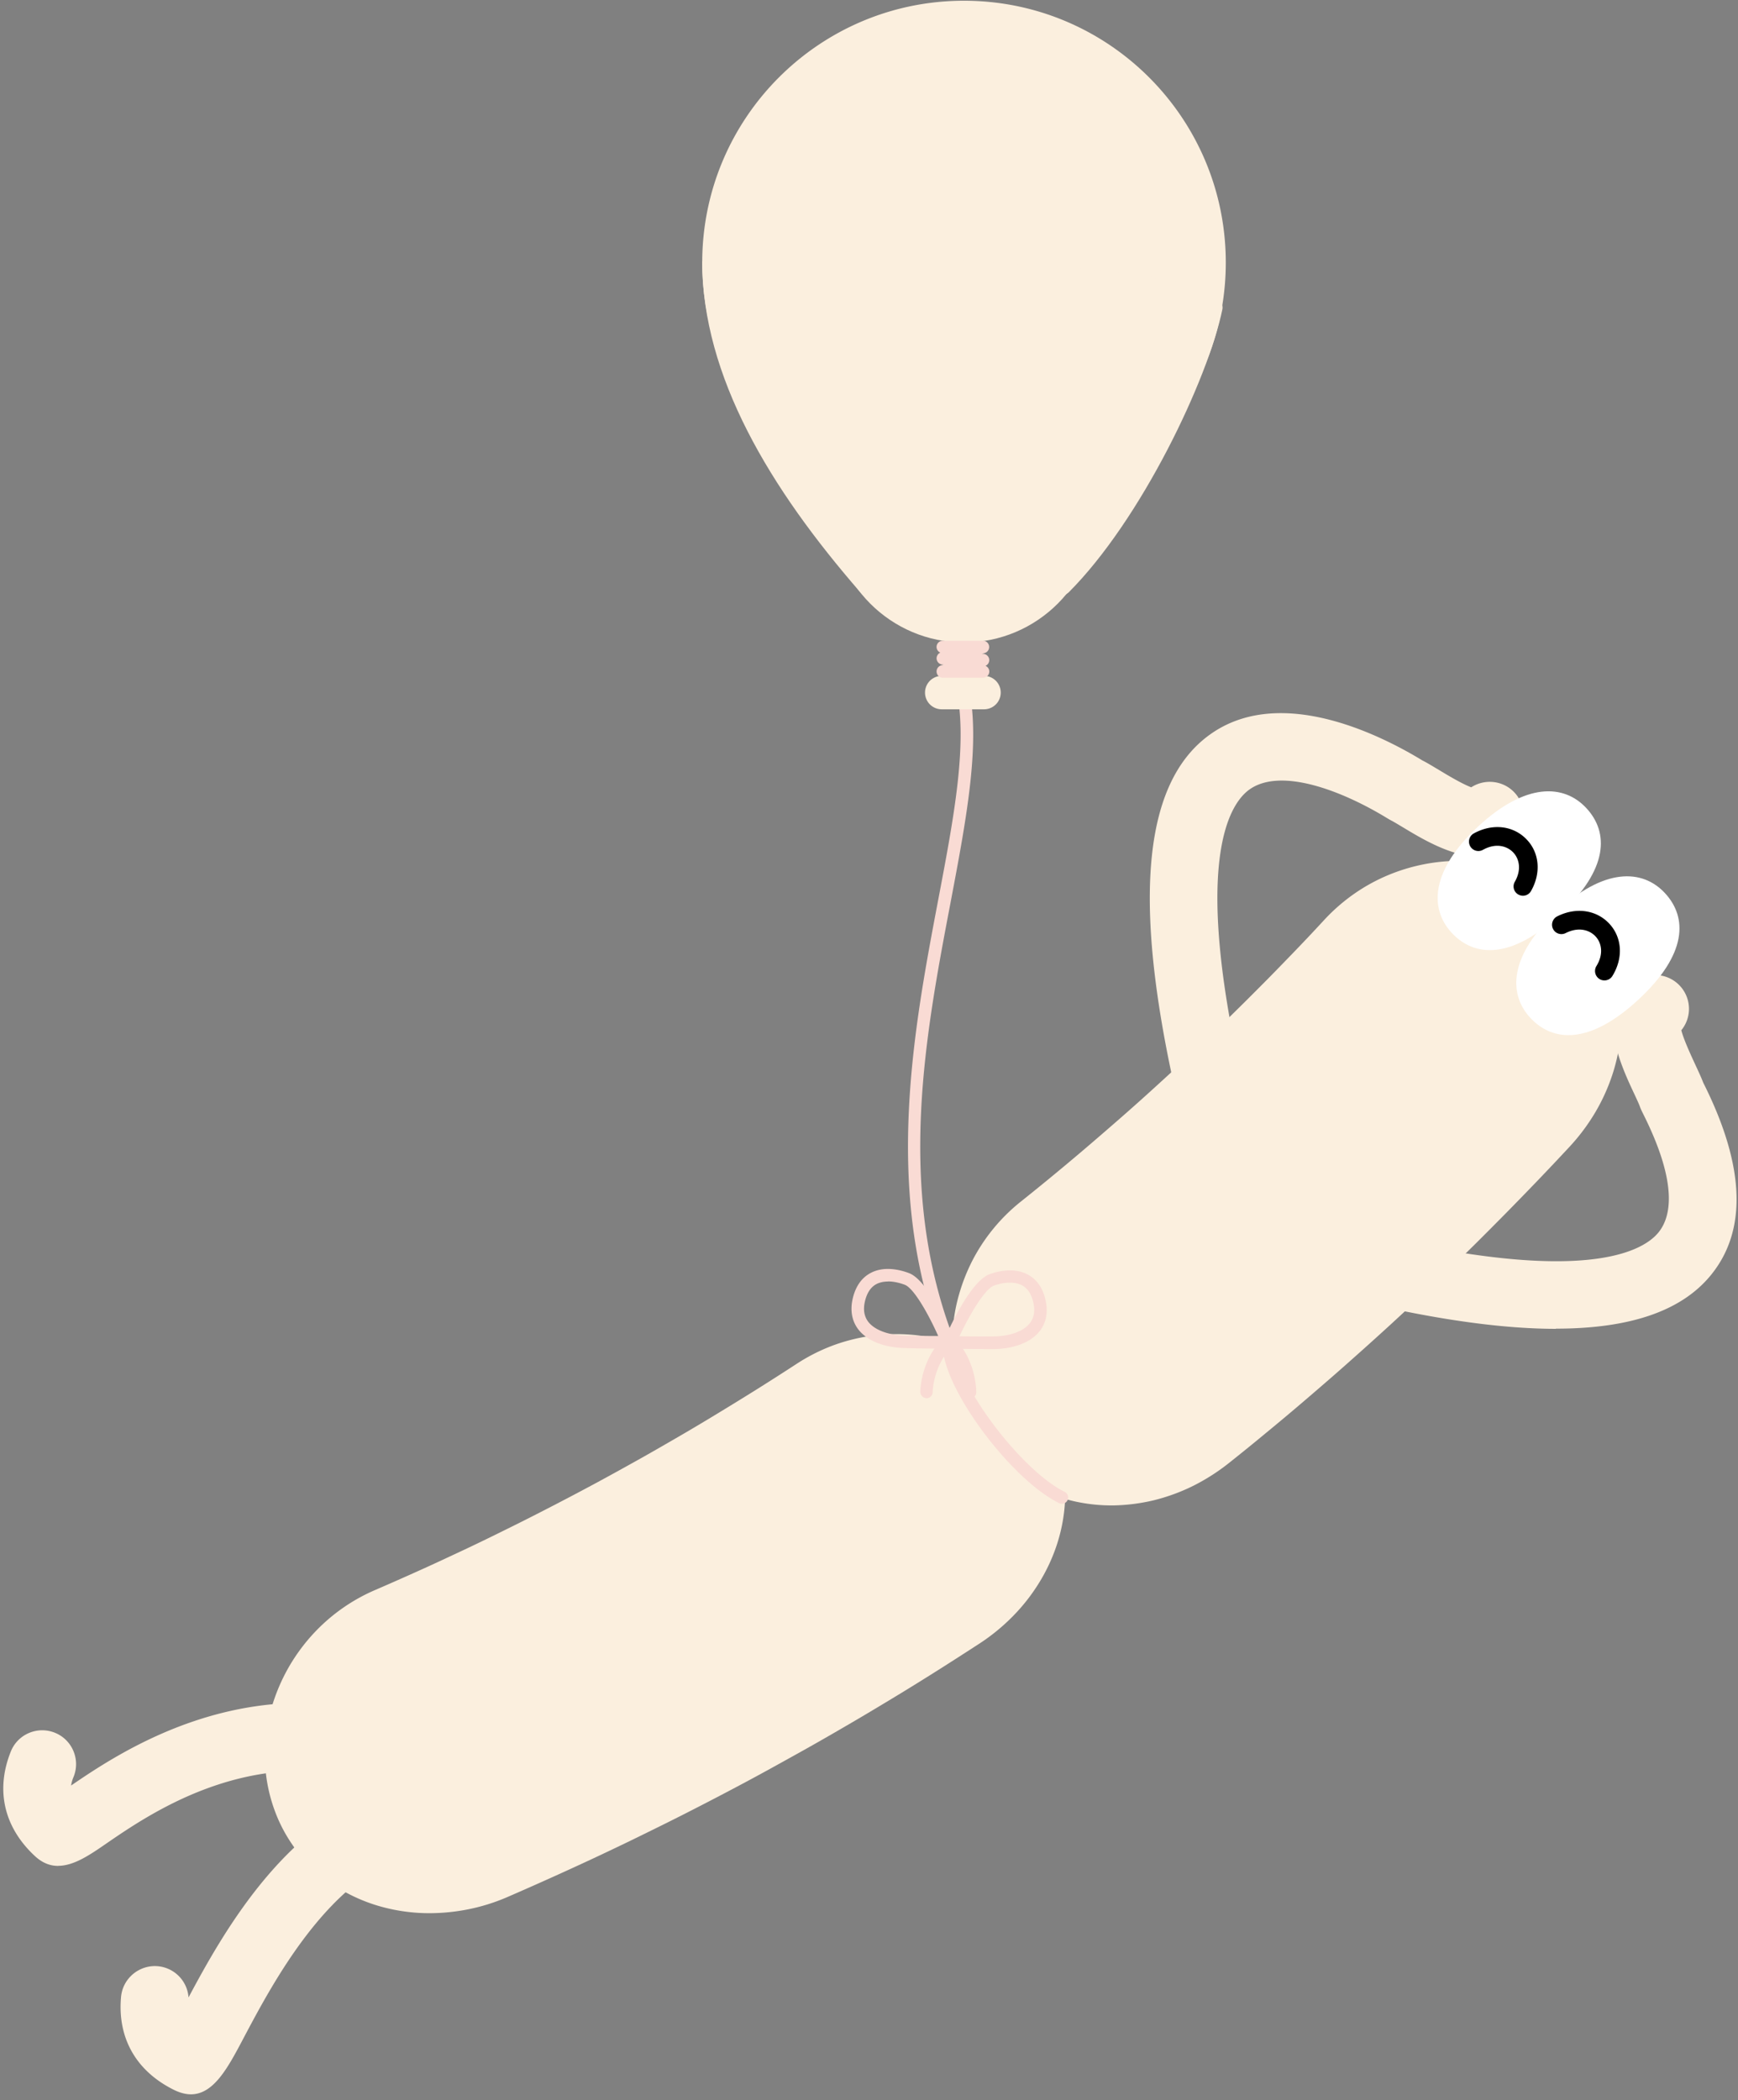
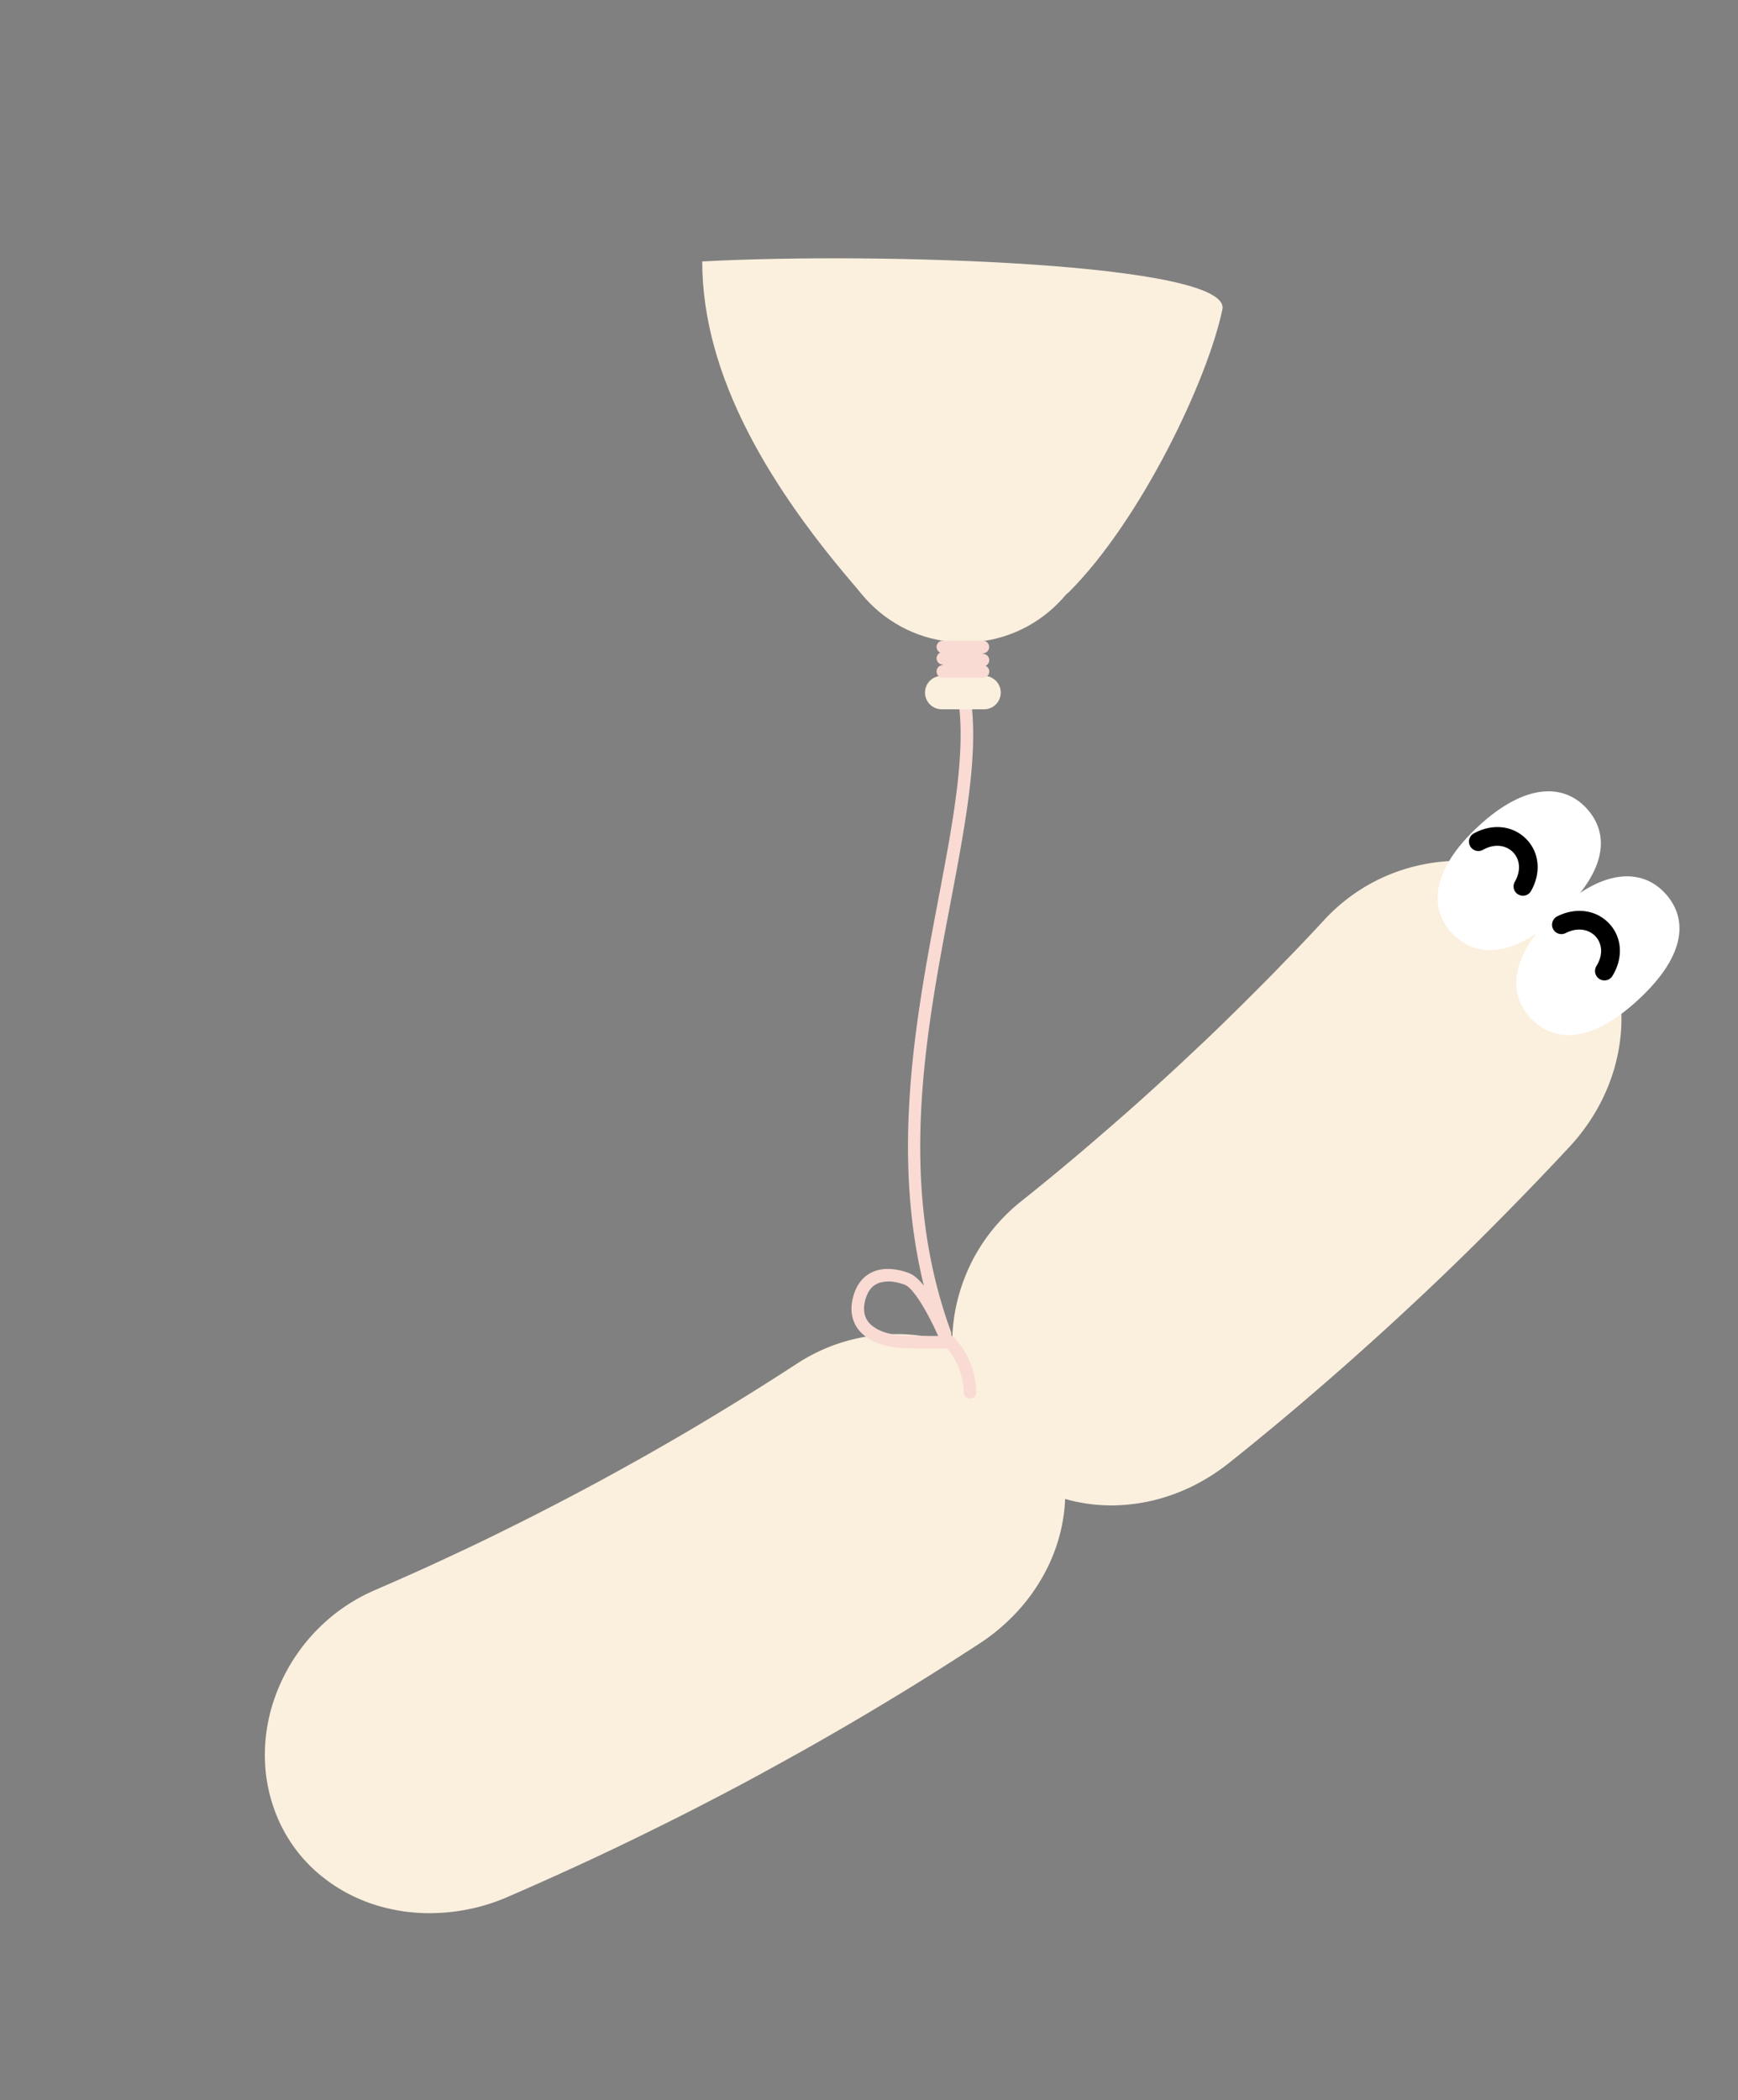
<svg xmlns="http://www.w3.org/2000/svg" width="250" height="302" fill="none">
  <rect width="100%" height="100%" fill="#808080" stroke="none" />
-   <path fill="#FBEFDE" d="M8.368 268.334c-1.145 0-2.264-.402-3.37-1.434-4.44-4.138-5.66-9.47-3.447-15.004.994-2.503 3.836-3.71 6.326-2.717 2.503.994 3.71 3.836 2.717 6.326a5 5 0 0 0-.365 1.271c7.232-4.956 23.23-15.47 43.932-10.665a4.876 4.876 0 0 1 3.647 5.848 4.876 4.876 0 0 1-5.849 3.647c-17.041-3.949-30.36 5.182-36.75 9.571-2.263 1.56-4.577 3.144-6.829 3.144zm215.443-77.235c-9.873 0-22.576-2.163-38.234-6.502a4.874 4.874 0 0 1-3.396-5.999 4.864 4.864 0 0 1 5.999-3.396c38.247 10.59 47.969 4.968 50.358 2.062 1.799-2.175 2.893-6.854-2.062-16.84-.289-.579-.466-.931-.604-1.333-.138-.378-.503-1.157-.855-1.912-1.987-4.238-6.1-13.08.943-16.476a4.87 4.87 0 0 1 6.502 2.264 4.85 4.85 0 0 1-.616 5.194c.365 1.422 1.472 3.773 1.987 4.893.453.981.856 1.836 1.145 2.591.05.113.126.264.214.44 5.835 11.772 6.125 20.978.842 27.367-4.2 5.081-11.558 7.622-22.236 7.622zm21.217-35.329s0 .026.013.038c0 0 0-.025-.013-.038m-70.417 8.414a4.856 4.856 0 0 1-4.729-3.735c-7.119-29.694-5.786-47.604 4.087-54.76 10.1-7.332 24.651.025 30.638 3.673.704.352 1.471.83 2.364 1.358 1.057.641 3.283 1.987 4.654 2.503a4.91 4.91 0 0 1 5.232-.063c2.289 1.421 2.993 4.427 1.572 6.703-4.125 6.653-12.477 1.61-16.489-.805-.716-.427-1.459-.88-1.811-1.056l-.427-.239c-6.754-4.15-15.545-7.433-20.01-4.201-2.83 2.05-8.527 10.502-.34 44.611a4.87 4.87 0 0 1-3.597 5.873 5 5 0 0 1-1.144.138M27.472 301.185c-.742 0-1.547-.201-2.427-.629-5.446-2.691-8.163-7.433-7.635-13.369.24-2.679 2.616-4.653 5.283-4.427a4.86 4.86 0 0 1 4.427 4.49c5.244-9.848 14.564-26.223 30.172-30.235a4.87 4.87 0 0 1 2.415 9.433c-12.238 3.144-20.375 18.525-24.752 26.801-2.15 4.062-4.2 7.936-7.496 7.936z" />
  <path fill="#FBEFDE" d="M225.169 129.133a22.2 22.2 0 0 1 3.811 4.037 21.7 21.7 0 0 1 2.629 4.754 23.5 23.5 0 0 1 1.396 5.282 24.4 24.4 0 0 1 .126 5.584 26.5 26.5 0 0 1-1.17 5.66 27.6 27.6 0 0 1-2.465 5.471 29 29 0 0 1-3.761 5.031 420 420 0 0 1-4.804 5.081 563 563 0 0 1-4.49 4.615c-1.459 1.472-2.867 2.893-4.251 4.264a390 390 0 0 1-4.087 3.987 374 374 0 0 1-4.012 3.811c-1.334 1.245-2.667 2.49-4.013 3.723a415 415 0 0 1-4.1 3.71c-1.396 1.245-2.804 2.503-4.276 3.785a614 614 0 0 1-4.553 3.924 357 357 0 0 1-4.93 4.126 318 318 0 0 1-5.408 4.389 29.6 29.6 0 0 1-5.27 3.358 27.8 27.8 0 0 1-5.609 2.037 27 27 0 0 1-5.697.73 24.5 24.5 0 0 1-5.534-.553 22.3 22.3 0 0 1-9.684-4.78 22.5 22.5 0 0 1-3.748-4.1 23 23 0 0 1-2.629-4.892 24 24 0 0 1-1.396-5.22 25.4 25.4 0 0 1-.226-5.345c.113-1.773.402-3.547.88-5.257a27 27 0 0 1 1.937-4.993 26.3 26.3 0 0 1 6.942-8.502 375 375 0 0 0 10.075-8.326 633 633 0 0 0 4.401-3.811 315 315 0 0 0 4.138-3.685 555 555 0 0 0 3.987-3.647c1.308-1.22 2.616-2.453 3.937-3.698a281 281 0 0 0 3.987-3.861 406 406 0 0 0 4.137-4.113c1.422-1.421 2.868-2.917 4.39-4.489a281 281 0 0 0 4.704-4.981 26.7 26.7 0 0 1 4.251-3.698 26.2 26.2 0 0 1 4.779-2.641 26.7 26.7 0 0 1 5.144-1.584 26 26 0 0 1 5.332-.516c1.786 0 3.572.214 5.32.604s3.472.968 5.119 1.76a23 23 0 0 1 4.679 2.981z" />
  <path fill="#FBEFDE" d="M148.878 201.551a22 22 0 0 1 4.137 10.086c.252 1.799.277 3.622.088 5.446a24.3 24.3 0 0 1-1.207 5.433 25.7 25.7 0 0 1-2.478 5.182 27 27 0 0 1-3.685 4.691 28.7 28.7 0 0 1-4.829 3.962 597 597 0 0 1-5.76 3.698 418 418 0 0 1-5.421 3.37 607 607 0 0 1-5.144 3.094c-1.673.994-3.32 1.95-4.93 2.88q-2.415 1.396-4.792 2.717c-1.585.88-3.144 1.748-4.704 2.603a332 332 0 0 1-4.704 2.528 411 411 0 0 1-4.779 2.49 344 344 0 0 1-4.917 2.491c-1.673.83-3.384 1.672-5.144 2.528a467 467 0 0 1-5.446 2.59 503 503 0 0 1-12.112 5.446 28 28 0 0 1-5.999 1.849 28.6 28.6 0 0 1-5.987.491 26 26 0 0 1-5.722-.793 24 24 0 0 1-5.22-1.987 23.3 23.3 0 0 1-4.515-3.081 21.4 21.4 0 0 1-3.61-4.063 21.8 21.8 0 0 1-2.527-4.942 23 23 0 0 1-1.245-5.408 24.3 24.3 0 0 1 .05-5.408 24.6 24.6 0 0 1 1.22-5.22 26.7 26.7 0 0 1 2.264-4.855c.918-1.534 2-2.993 3.22-4.326a26.2 26.2 0 0 1 8.993-6.389 436 436 0 0 0 6.602-2.918c2.1-.943 4.1-1.887 6.037-2.792a300 300 0 0 0 5.597-2.704 346 346 0 0 0 5.27-2.641 468 468 0 0 0 5.068-2.629c1.673-.88 3.32-1.761 4.968-2.666 1.66-.906 3.308-1.824 4.993-2.767 1.672-.943 3.37-1.924 5.106-2.931a308 308 0 0 0 5.333-3.169 492 492 0 0 0 5.647-3.471 380 380 0 0 0 6.062-3.874 26.7 26.7 0 0 1 4.993-2.54 26.3 26.3 0 0 1 10.615-1.661c1.786.089 3.546.365 5.269.818a25.6 25.6 0 0 1 5.006 1.886 24.6 24.6 0 0 1 4.528 2.956 23 23 0 0 1 3.823 4.037z" />
  <path fill="#fff" d="M224.377 131.522c-7.031 6.515-12.313 6.125-15.558 2.629s-2.993-9.005 3.811-15.306c6.804-6.302 12.313-6.125 15.558-2.629s3.219 8.791-3.811 15.306" />
  <path fill="#fff" d="M235.684 143.747c-7.03 6.515-12.312 6.125-15.557 2.629s-2.994-9.006 3.81-15.307 12.313-6.125 15.558-2.628 3.22 8.791-3.811 15.306" />
  <path fill="#000" d="M219.069 128.818c-.226 0-.453-.063-.666-.176a1.33 1.33 0 0 1-.504-1.836c1.057-1.862.554-3.421-.264-4.251-.842-.855-2.414-1.396-4.326-.34a1.347 1.347 0 0 1-1.836-.528 1.347 1.347 0 0 1 .528-1.836c2.666-1.459 5.622-1.145 7.546.817 1.899 1.925 2.163 4.868.679 7.471a1.34 1.34 0 0 1-1.169.679zm11.709 12.175c-.239 0-.49-.063-.704-.202a1.36 1.36 0 0 1-.44-1.861c1.119-1.824.679-3.396-.113-4.251-.805-.88-2.365-1.472-4.314-.491a1.35 1.35 0 0 1-1.811-.591 1.353 1.353 0 0 1 .591-1.811c2.704-1.371 5.66-.943 7.521 1.069 1.836 2 2 4.93.428 7.496a1.34 1.34 0 0 1-1.158.642" />
  <path fill="#F9DBD4" d="M135.936 192.709a.9.9 0 0 1-.842-.591c-7.937-21.683-3.61-44.397-.151-62.646 2.339-12.3 4.351-22.915 2.528-30.864a.9.9 0 0 1 .679-1.082.91.91 0 0 1 1.081.68c1.912 8.326-.138 19.117-2.502 31.605-3.61 18.966-7.698 40.473.062 61.703a.915.915 0 0 1-.54 1.157.9.9 0 0 1-.315.05z" />
  <path fill="#FBEFDE" d="M141.547 97.2h-6.087a2.402 2.402 0 1 0 0 4.804h6.087a2.402 2.402 0 0 0 0-4.805" />
-   <path fill="#FBEFDE" d="M135.937 97.476v-5.483a2.474 2.474 0 0 1 2.477-2.478 2.475 2.475 0 0 1 2.478 2.478v5.483a2.475 2.475 0 0 1-2.478 2.478 2.474 2.474 0 0 1-2.477-2.478m2.729-22.06c20.797 0 37.655-16.858 37.655-37.655 0-20.796-16.858-37.655-37.655-37.655-20.796 0-37.655 16.859-37.655 37.655s16.859 37.655 37.655 37.655" />
  <path fill="#FBEFDE" d="M138.666 92.395c10.53 0 19.067-8.536 19.067-19.066s-8.537-19.067-19.067-19.067S119.6 62.798 119.6 73.329c0 10.53 8.536 19.066 19.066 19.066" />
  <path fill="#FBEFDE" d="M123.762 85.189c-12.979-14.904-22.751-31.09-22.751-47.591 25.632-1.384 76.191.276 74.82 6.892-2.088 10.099-11.697 30.285-22.11 40.699-2.239 2.238-27.468 2.867-29.959 0" />
  <path fill="#F9DBD4" d="M141.395 97.464h-5.773a.9.9 0 0 1-.893-.78.91.91 0 0 1 .642-.994l.39-.113h-.176a.915.915 0 0 1-.856-.792.9.9 0 0 1 .529-.931.9.9 0 0 1-.541-.817c0-.491.402-.893.893-.893h5.773c.452 0 .83.327.893.78a.91.91 0 0 1-.642.993l-.39.113h.189c.44.025.805.365.855.792a.9.9 0 0 1-.528.931.9.9 0 0 1 .541.818c0 .49-.403.893-.893.893zm-6.2 96.477c-1.031 0-2.754 0-5.043-.075-2.981-.076-5.408-1.044-6.666-2.654-.931-1.195-1.22-2.717-.843-4.402.403-1.773 1.258-3.018 2.553-3.723 1.987-1.081 4.339-.465 5.559 0 2.78 1.044 5.798 8.188 6.377 9.609a.89.89 0 0 1-.088.83.88.88 0 0 1-.73.403h-1.119zm-7.446-9.646c-.641 0-1.22.126-1.697.377-.818.44-1.371 1.296-1.648 2.528-.264 1.157-.088 2.138.503 2.905.918 1.17 2.893 1.912 5.295 1.962 2.1.051 3.71.063 4.754.063-1.383-3.106-3.496-6.879-4.817-7.37-.843-.314-1.66-.478-2.377-.478z" />
-   <path fill="#F9DBD4" d="M141.672 194.004c-3.207 0-5.044-.062-5.069-.062a.87.87 0 0 1-.729-.415.85.85 0 0 1-.063-.831c.604-1.408 3.773-8.489 6.578-9.47 1.232-.44 3.597-.994 5.559.126 1.283.729 2.113 1.987 2.477 3.773.34 1.698.026 3.207-.93 4.377-1.296 1.584-3.736 2.502-6.716 2.515h-1.107zm-3.66-1.836c1.044.025 2.654.038 4.754.025 2.402 0 4.402-.704 5.333-1.861.616-.755.805-1.723.566-2.893-.252-1.245-.793-2.113-1.598-2.565-.981-.554-2.465-.554-4.075 0-1.333.465-3.521 4.2-4.967 7.269z" />
-   <path fill="#F9DBD4" d="M133.271 201.06a.896.896 0 0 1-.893-.893c0-.176.038-4.452 3.283-7.76a.884.884 0 0 1 1.27 0 .884.884 0 0 1 0 1.27c-2.729 2.78-2.767 6.465-2.767 6.503 0 .49-.403.893-.893.893z" />
  <path fill="#F9DBD4" d="M139.522 201.123h-.013a.89.89 0 0 1-.88-.918c0-.038.025-3.736-2.641-6.565a.896.896 0 0 1 .038-1.271.896.896 0 0 1 1.27.038c3.182 3.383 3.131 7.647 3.131 7.836 0 .49-.415.88-.893.88z" />
-   <path fill="#F9DBD4" d="M152.74 216.253a.84.84 0 0 1-.39-.088c-7.093-3.497-16.929-16.866-16.715-22.714a.91.91 0 0 1 .931-.868c.49.012.88.44.868.931-.189 5.118 9.357 17.897 15.708 21.028a.91.91 0 0 1 .415 1.208.9.9 0 0 1-.805.503z" />
</svg>